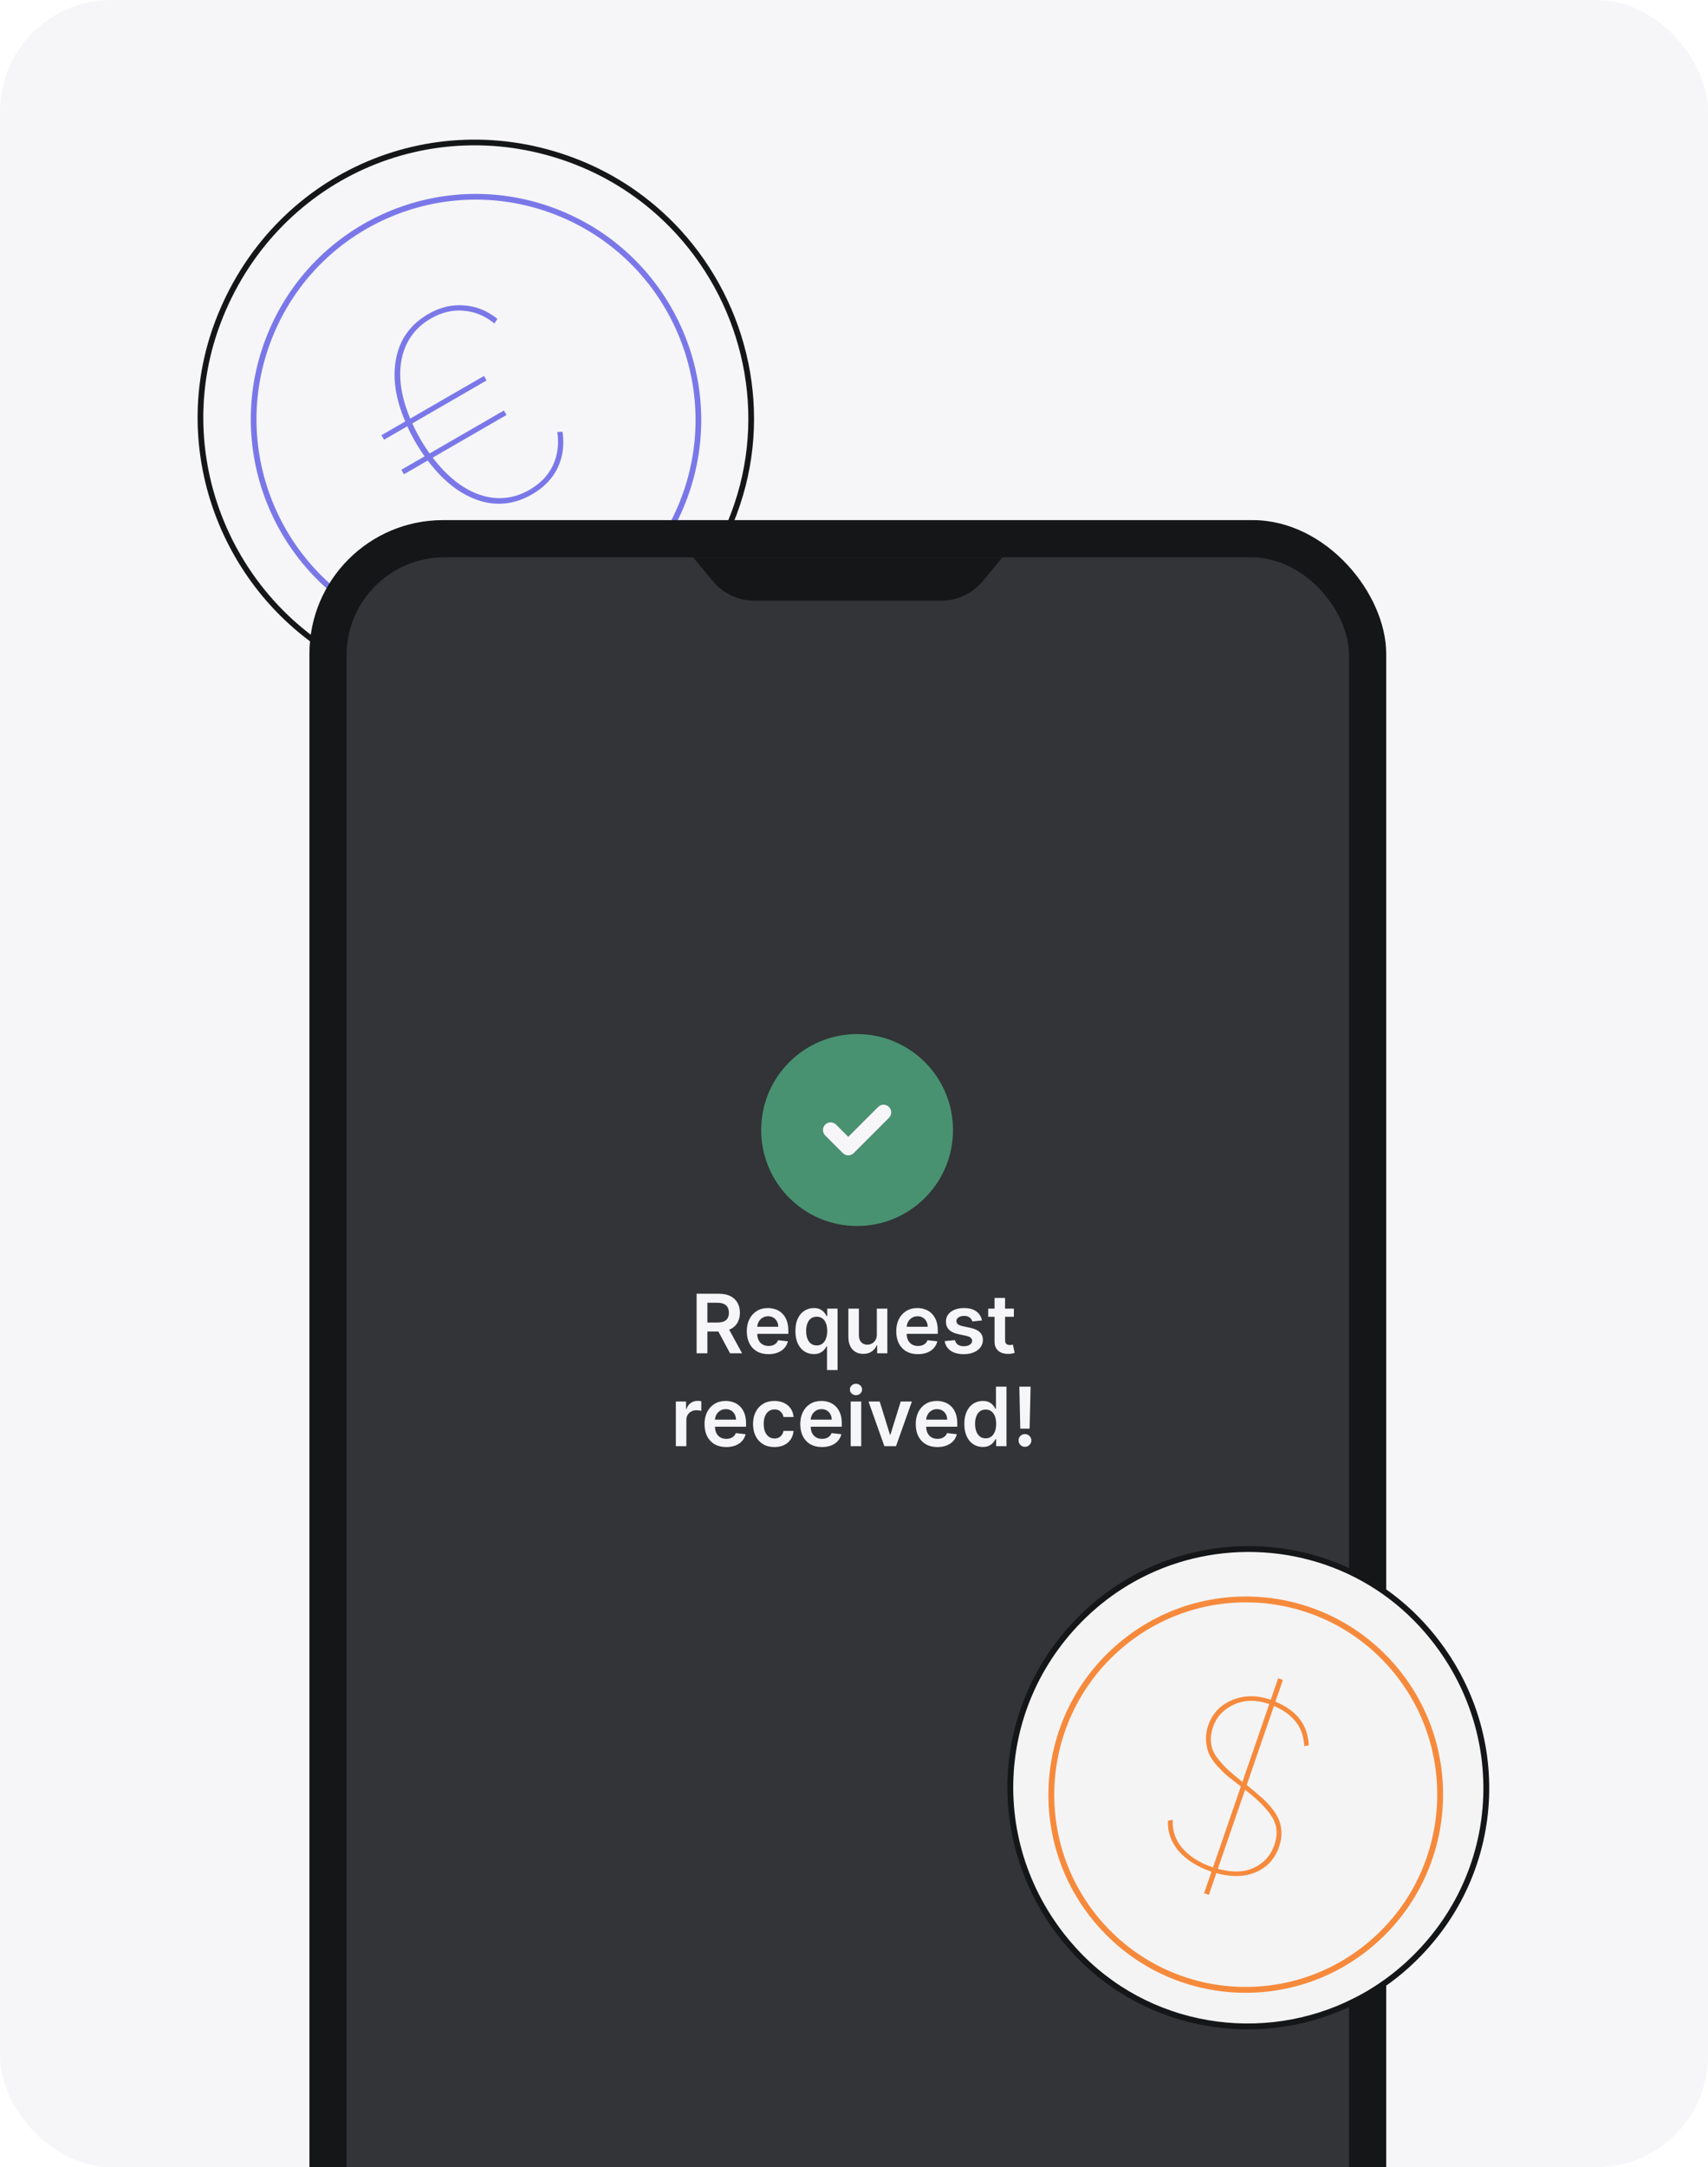
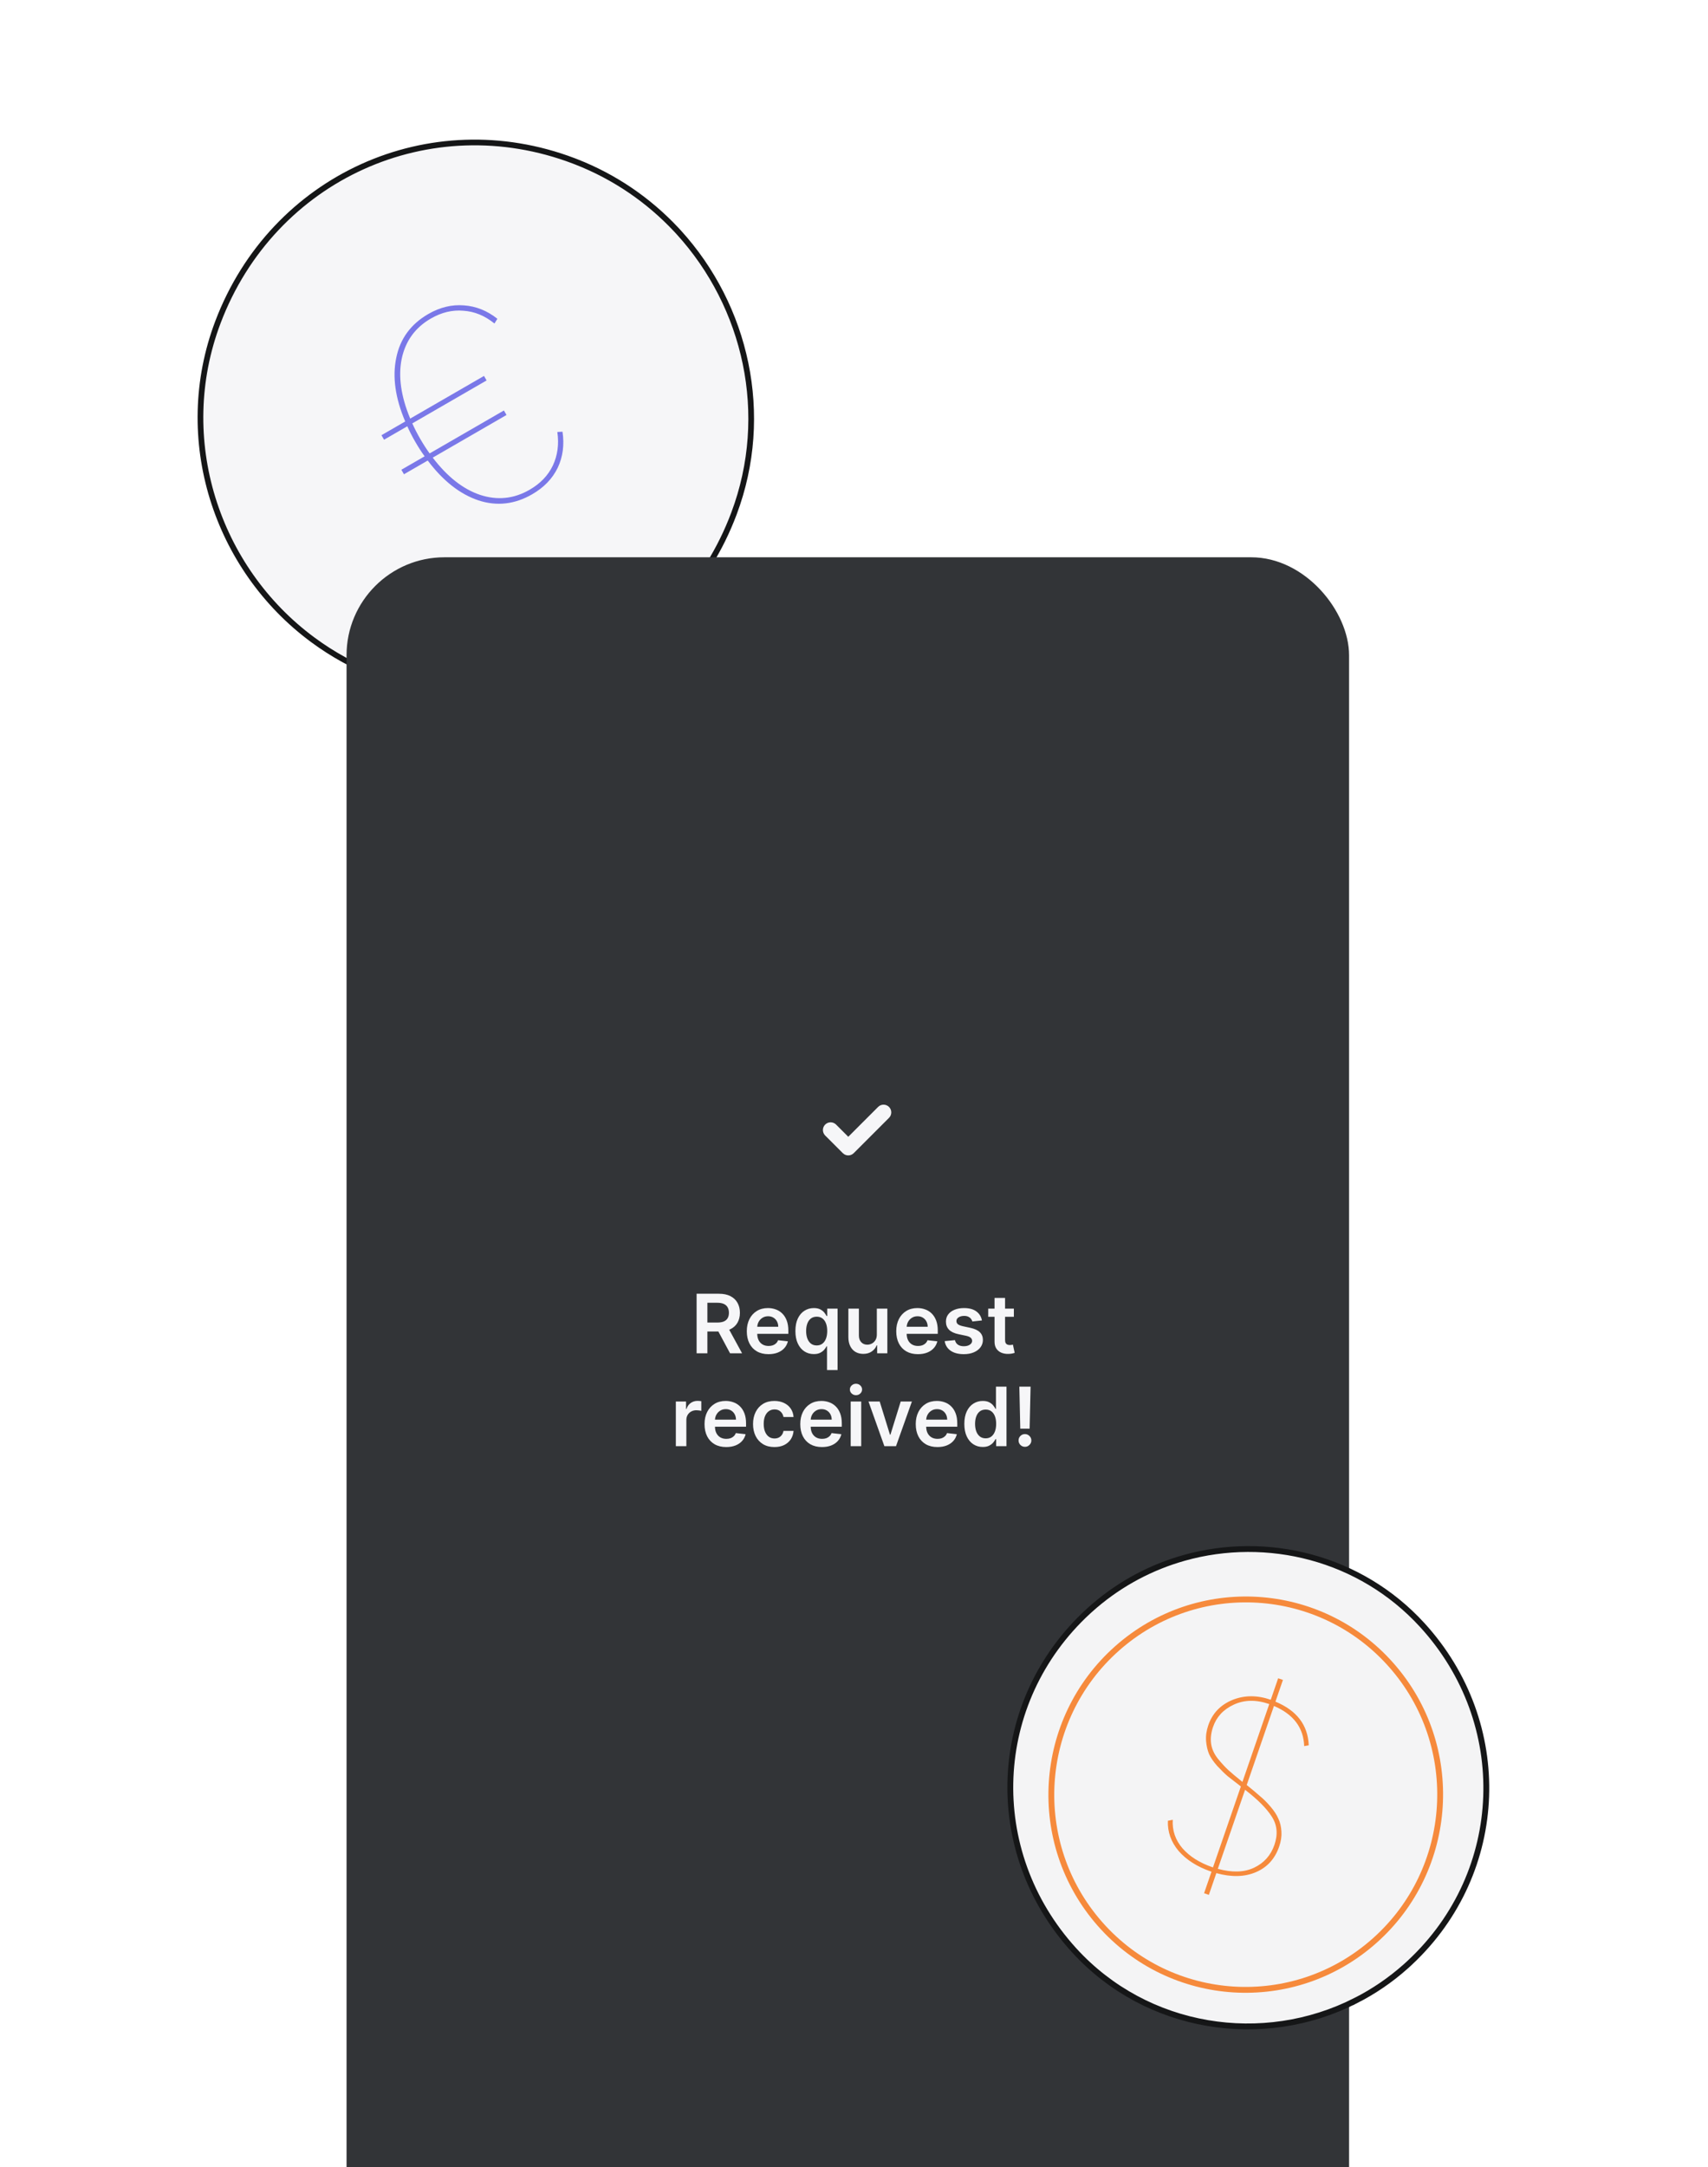
<svg xmlns="http://www.w3.org/2000/svg" width="276" height="350" viewBox="0 0 276 350" fill="none">
  <g clip-path="url(#clip0_558_506)">
-     <rect width="276" height="350" rx="18" fill="#F6F6F8" />
    <path d="M93.11 26.136L93.109 26.136C93.011 26.098 92.828 26.027 92.731 25.99L92.728 25.988C69.454 17.14 44.077 28.634 35.214 52.035C28.076 70.883 34.943 91.832 50.566 103.344C53.747 105.696 57.296 107.652 61.16 109.117C61.26 109.155 61.377 109.2 61.493 109.24C84.667 117.826 109.848 106.258 118.602 82.94C124.612 66.943 120.564 49.456 109.673 37.514L109.251 37.059C104.869 32.393 99.424 28.604 93.11 26.136Z" fill="#F6F6F8" stroke="#151617" stroke-width="0.921" />
-     <circle cx="35.5" cy="35.5" r="35.961" transform="matrix(-0.928 -0.372 -0.37 0.929 123 48)" stroke="#7A78E8" stroke-width="0.921" />
    <path d="M85.582 79.094C87.307 78.098 88.553 76.803 89.322 75.209C90.102 73.572 90.349 71.759 90.062 69.768L90.896 69.718C91.217 71.832 90.958 73.779 90.116 75.558C89.26 77.311 87.888 78.733 86.002 79.822C83.173 81.457 80.272 81.784 77.301 80.806C74.314 79.8 71.586 77.657 69.118 74.375L65.278 76.593L64.858 75.865L68.617 73.694C68.1 72.986 67.594 72.201 67.096 71.338C66.598 70.476 66.172 69.644 65.818 68.843L62.059 71.014L61.639 70.286L65.478 68.068C63.872 64.288 63.389 60.866 64.028 57.802C64.651 54.711 66.377 52.348 69.206 50.713C71.093 49.624 73.016 49.159 74.977 49.32C76.922 49.454 78.722 50.175 80.375 51.484L79.898 52.245C78.345 50.986 76.673 50.299 74.882 50.184C73.103 50.026 71.351 50.445 69.626 51.441C67.094 52.904 65.523 55.069 64.914 57.937C64.332 60.788 64.79 64.01 66.287 67.601L78.21 60.713L78.63 61.441L66.626 68.376C66.981 69.177 67.407 70.009 67.904 70.871C68.402 71.734 68.909 72.519 69.425 73.227L81.429 66.293L81.849 67.02L69.926 73.908C72.285 77.001 74.845 79.008 77.604 79.93C80.39 80.836 83.049 80.558 85.582 79.094Z" fill="#7A78E8" />
-     <rect x="50" y="84" width="174" height="330" rx="21.579" fill="#151617" />
    <rect x="56" y="90" width="162" height="318" rx="15.825" fill="#323437" />
-     <path fill-rule="evenodd" clip-rule="evenodd" d="M154 182.5C154 191.06 147.06 198 138.5 198C129.94 198 123 191.06 123 182.5C123 173.94 129.94 167 138.5 167C147.06 167 154 173.94 154 182.5ZM143.658 178.768C143.171 178.281 142.381 178.281 141.894 178.768L137.075 183.587L135.106 181.618L135.011 181.533C134.521 181.133 133.799 181.162 133.342 181.618C132.886 182.075 132.857 182.797 133.257 183.287L133.342 183.382L136.193 186.232C136.68 186.719 137.469 186.719 137.956 186.232L143.658 180.531C144.145 180.044 144.145 179.255 143.658 178.768Z" fill="#489271" />
    <path d="M141.894 178.768C142.381 178.281 143.171 178.281 143.658 178.768C144.145 179.255 144.145 180.044 143.658 180.531L137.956 186.232C137.469 186.719 136.68 186.719 136.193 186.232L133.342 183.382L133.257 183.287C132.857 182.797 132.886 182.075 133.342 181.618C133.799 181.162 134.521 181.133 135.011 181.533L135.106 181.618L137.075 183.587L141.894 178.768Z" fill="#F6F6F8" />
    <path d="M112.567 218.556V208.939H116.173C116.912 208.939 117.532 209.068 118.032 209.324C118.536 209.581 118.917 209.941 119.173 210.404C119.433 210.864 119.563 211.401 119.563 212.015C119.563 212.632 119.432 213.167 119.169 213.621C118.909 214.072 118.525 214.421 118.018 214.668C117.511 214.912 116.888 215.034 116.149 215.034H113.581V213.588H115.915C116.347 213.588 116.7 213.529 116.976 213.41C117.251 213.287 117.455 213.111 117.586 212.879C117.721 212.644 117.788 212.356 117.788 212.015C117.788 211.674 117.721 211.383 117.586 211.142C117.452 210.897 117.247 210.713 116.971 210.587C116.696 210.459 116.34 210.395 115.905 210.395H114.309V218.556H112.567ZM117.535 214.198L119.915 218.556H117.971L115.633 214.198H117.535ZM124.182 218.697C123.458 218.697 122.834 218.547 122.308 218.246C121.785 217.943 121.383 217.514 121.101 216.96C120.819 216.402 120.678 215.747 120.678 214.992C120.678 214.25 120.819 213.599 121.101 213.039C121.386 212.475 121.784 212.037 122.294 211.724C122.804 211.408 123.404 211.25 124.092 211.25C124.537 211.25 124.956 211.322 125.351 211.466C125.748 211.606 126.099 211.826 126.403 212.123C126.709 212.42 126.95 212.799 127.126 213.259C127.301 213.716 127.389 214.261 127.389 214.893V215.415H121.477V214.269H125.759C125.756 213.943 125.686 213.654 125.548 213.4C125.41 213.143 125.218 212.942 124.97 212.794C124.726 212.647 124.441 212.574 124.116 212.574C123.768 212.574 123.463 212.658 123.2 212.827C122.937 212.993 122.732 213.212 122.585 213.485C122.441 213.754 122.367 214.05 122.364 214.372V215.372C122.364 215.792 122.441 216.152 122.594 216.452C122.748 216.75 122.962 216.978 123.238 217.138C123.513 217.295 123.836 217.373 124.205 217.373C124.452 217.373 124.676 217.338 124.876 217.27C125.077 217.198 125.251 217.093 125.398 216.955C125.545 216.817 125.656 216.647 125.731 216.443L127.318 216.621C127.218 217.041 127.027 217.407 126.745 217.72C126.467 218.03 126.11 218.271 125.675 218.443C125.24 218.613 124.742 218.697 124.182 218.697ZM133.64 221.261V217.42H133.57C133.482 217.595 133.355 217.781 133.189 217.979C133.023 218.173 132.804 218.339 132.532 218.476C132.259 218.614 131.917 218.683 131.503 218.683C130.937 218.683 130.43 218.537 129.982 218.246C129.534 217.955 129.181 217.532 128.921 216.978C128.661 216.424 128.531 215.751 128.531 214.959C128.531 214.158 128.662 213.482 128.925 212.931C129.192 212.377 129.55 211.959 130.001 211.677C130.452 211.392 130.954 211.25 131.508 211.25C131.931 211.25 132.278 211.322 132.551 211.466C132.823 211.606 133.039 211.777 133.199 211.977C133.358 212.175 133.482 212.361 133.57 212.536H133.673V211.343H135.345V221.261H133.64ZM131.978 217.288C132.338 217.288 132.644 217.191 132.898 216.997C133.152 216.8 133.344 216.526 133.476 216.175C133.607 215.825 133.673 215.416 133.673 214.95C133.673 214.483 133.607 214.078 133.476 213.734C133.347 213.389 133.156 213.122 132.903 212.931C132.652 212.74 132.344 212.644 131.978 212.644C131.599 212.644 131.283 212.743 131.029 212.94C130.776 213.137 130.585 213.41 130.456 213.757C130.328 214.105 130.264 214.502 130.264 214.95C130.264 215.401 130.328 215.803 130.456 216.157C130.588 216.507 130.78 216.784 131.034 216.988C131.291 217.188 131.605 217.288 131.978 217.288ZM141.689 215.523V211.343H143.388V218.556H141.74V217.274H141.665C141.502 217.678 141.235 218.008 140.862 218.265C140.493 218.522 140.037 218.65 139.496 218.65C139.023 218.65 138.605 218.545 138.242 218.335C137.882 218.123 137.6 217.814 137.397 217.41C137.193 217.003 137.091 216.512 137.091 215.936V211.343H138.791V215.673C138.791 216.13 138.916 216.493 139.167 216.762C139.417 217.032 139.746 217.166 140.153 217.166C140.403 217.166 140.646 217.105 140.881 216.983C141.116 216.861 141.308 216.679 141.458 216.438C141.612 216.194 141.689 215.889 141.689 215.523ZM148.33 218.697C147.606 218.697 146.982 218.547 146.456 218.246C145.933 217.943 145.531 217.514 145.249 216.96C144.967 216.402 144.826 215.747 144.826 214.992C144.826 214.25 144.967 213.599 145.249 213.039C145.534 212.475 145.932 212.037 146.442 211.724C146.952 211.408 147.552 211.25 148.24 211.25C148.685 211.25 149.104 211.322 149.499 211.466C149.896 211.606 150.247 211.826 150.551 212.123C150.857 212.42 151.098 212.799 151.274 213.259C151.449 213.716 151.537 214.261 151.537 214.893V215.415H145.625V214.269H149.907C149.904 213.943 149.834 213.654 149.696 213.4C149.558 213.143 149.366 212.942 149.118 212.794C148.874 212.647 148.589 212.574 148.264 212.574C147.916 212.574 147.611 212.658 147.348 212.827C147.085 212.993 146.88 213.212 146.733 213.485C146.589 213.754 146.515 214.05 146.512 214.372V215.372C146.512 215.792 146.589 216.152 146.742 216.452C146.896 216.75 147.11 216.978 147.386 217.138C147.661 217.295 147.984 217.373 148.353 217.373C148.6 217.373 148.824 217.338 149.025 217.27C149.225 217.198 149.399 217.093 149.546 216.955C149.693 216.817 149.804 216.647 149.879 216.443L151.466 216.621C151.366 217.041 151.175 217.407 150.893 217.72C150.615 218.03 150.258 218.271 149.823 218.443C149.388 218.613 148.89 218.697 148.33 218.697ZM158.675 213.25L157.126 213.419C157.082 213.262 157.005 213.115 156.896 212.978C156.789 212.84 156.645 212.729 156.464 212.644C156.282 212.56 156.06 212.517 155.797 212.517C155.443 212.517 155.146 212.594 154.905 212.747C154.667 212.901 154.549 213.1 154.553 213.344C154.549 213.554 154.626 213.724 154.783 213.856C154.942 213.987 155.205 214.095 155.572 214.18L156.802 214.443C157.484 214.59 157.991 214.823 158.323 215.142C158.658 215.462 158.827 215.88 158.83 216.396C158.827 216.85 158.694 217.251 158.431 217.598C158.171 217.943 157.81 218.212 157.347 218.406C156.883 218.6 156.351 218.697 155.75 218.697C154.867 218.697 154.157 218.512 153.618 218.143C153.08 217.77 152.759 217.252 152.656 216.589L154.313 216.429C154.388 216.755 154.548 217 154.792 217.166C155.036 217.332 155.354 217.415 155.745 217.415C156.149 217.415 156.473 217.332 156.717 217.166C156.965 217 157.088 216.795 157.088 216.551C157.088 216.344 157.008 216.174 156.849 216.039C156.692 215.905 156.448 215.801 156.116 215.729L154.886 215.471C154.194 215.327 153.682 215.084 153.35 214.743C153.019 214.399 152.854 213.964 152.857 213.438C152.854 212.993 152.975 212.608 153.219 212.283C153.466 211.954 153.809 211.7 154.247 211.522C154.689 211.34 155.197 211.25 155.774 211.25C156.619 211.25 157.284 211.43 157.769 211.79C158.258 212.15 158.56 212.636 158.675 213.25ZM163.834 211.343V212.658H159.687V211.343H163.834ZM160.711 209.615H162.411V216.387C162.411 216.615 162.445 216.791 162.514 216.913C162.586 217.032 162.68 217.113 162.796 217.157C162.912 217.201 163.04 217.223 163.181 217.223C163.288 217.223 163.385 217.215 163.472 217.199C163.563 217.183 163.632 217.169 163.679 217.157L163.965 218.486C163.875 218.517 163.745 218.551 163.576 218.589C163.41 218.627 163.206 218.649 162.965 218.655C162.539 218.667 162.156 218.603 161.815 218.462C161.473 218.318 161.203 218.096 161.002 217.795C160.805 217.495 160.708 217.119 160.711 216.668V209.615ZM109.211 233.556V226.343H110.86V227.546H110.935C111.066 227.129 111.292 226.808 111.611 226.583C111.933 226.354 112.301 226.24 112.714 226.24C112.808 226.24 112.913 226.245 113.029 226.254C113.148 226.26 113.247 226.271 113.325 226.287V227.851C113.253 227.826 113.139 227.804 112.982 227.785C112.829 227.763 112.68 227.752 112.536 227.752C112.226 227.752 111.947 227.819 111.7 227.954C111.456 228.086 111.263 228.269 111.123 228.503C110.982 228.738 110.911 229.009 110.911 229.316V233.556H109.211ZM117.35 233.697C116.627 233.697 116.003 233.547 115.477 233.246C114.954 232.943 114.552 232.514 114.27 231.96C113.988 231.402 113.847 230.747 113.847 229.992C113.847 229.25 113.988 228.599 114.27 228.039C114.555 227.475 114.952 227.037 115.463 226.724C115.973 226.408 116.572 226.25 117.261 226.25C117.706 226.25 118.125 226.322 118.52 226.466C118.917 226.606 119.268 226.826 119.571 227.123C119.878 227.42 120.119 227.799 120.295 228.259C120.47 228.716 120.558 229.261 120.558 229.893V230.415H114.646V229.269H118.928C118.925 228.943 118.855 228.654 118.717 228.4C118.579 228.143 118.387 227.942 118.139 227.794C117.895 227.647 117.61 227.574 117.285 227.574C116.937 227.574 116.632 227.658 116.369 227.827C116.106 227.993 115.901 228.212 115.754 228.485C115.61 228.754 115.536 229.05 115.533 229.372V230.372C115.533 230.792 115.61 231.152 115.763 231.452C115.917 231.75 116.131 231.978 116.406 232.138C116.682 232.295 117.004 232.373 117.374 232.373C117.621 232.373 117.845 232.338 118.045 232.27C118.246 232.198 118.419 232.093 118.567 231.955C118.714 231.817 118.825 231.647 118.9 231.443L120.487 231.621C120.387 232.041 120.196 232.407 119.914 232.72C119.636 233.03 119.279 233.271 118.844 233.443C118.408 233.613 117.911 233.697 117.35 233.697ZM125.142 233.697C124.422 233.697 123.803 233.539 123.287 233.223C122.774 232.907 122.378 232.47 122.099 231.913C121.823 231.352 121.686 230.707 121.686 229.978C121.686 229.245 121.827 228.599 122.108 228.039C122.39 227.475 122.788 227.037 123.301 226.724C123.818 226.408 124.428 226.25 125.132 226.25C125.718 226.25 126.236 226.358 126.687 226.574C127.141 226.786 127.502 227.089 127.771 227.48C128.041 227.868 128.194 228.322 128.232 228.842H126.607C126.541 228.494 126.385 228.205 126.137 227.973C125.893 227.738 125.566 227.621 125.156 227.621C124.808 227.621 124.503 227.715 124.24 227.902C123.977 228.087 123.772 228.353 123.625 228.701C123.481 229.048 123.409 229.465 123.409 229.95C123.409 230.441 123.481 230.864 123.625 231.218C123.769 231.568 123.971 231.839 124.231 232.03C124.494 232.218 124.802 232.312 125.156 232.312C125.406 232.312 125.63 232.265 125.827 232.171C126.028 232.074 126.195 231.935 126.33 231.753C126.464 231.571 126.557 231.351 126.607 231.091H128.232C128.191 231.601 128.041 232.054 127.781 232.448C127.521 232.839 127.167 233.146 126.72 233.368C126.272 233.587 125.746 233.697 125.142 233.697ZM132.821 233.697C132.097 233.697 131.473 233.547 130.947 233.246C130.424 232.943 130.022 232.514 129.74 231.96C129.458 231.402 129.318 230.747 129.318 229.992C129.318 229.25 129.458 228.599 129.74 228.039C130.025 227.475 130.423 227.037 130.933 226.724C131.443 226.408 132.043 226.25 132.731 226.25C133.176 226.25 133.595 226.322 133.99 226.466C134.387 226.606 134.738 226.826 135.042 227.123C135.348 227.42 135.59 227.799 135.765 228.259C135.94 228.716 136.028 229.261 136.028 229.893V230.415H130.116V229.269H134.398C134.395 228.943 134.325 228.654 134.187 228.4C134.049 228.143 133.857 227.942 133.609 227.794C133.365 227.647 133.08 227.574 132.755 227.574C132.407 227.574 132.102 227.658 131.839 227.827C131.576 227.993 131.371 228.212 131.224 228.485C131.08 228.754 131.006 229.05 131.003 229.372V230.372C131.003 230.792 131.08 231.152 131.233 231.452C131.387 231.75 131.601 231.978 131.877 232.138C132.152 232.295 132.475 232.373 132.844 232.373C133.091 232.373 133.315 232.338 133.516 232.27C133.716 232.198 133.89 232.093 134.037 231.955C134.184 231.817 134.295 231.647 134.37 231.443L135.957 231.621C135.857 232.041 135.666 232.407 135.384 232.72C135.106 233.03 134.749 233.271 134.314 233.443C133.879 233.613 133.381 233.697 132.821 233.697ZM137.466 233.556V226.343H139.166V233.556H137.466ZM138.32 225.32C138.051 225.32 137.82 225.231 137.626 225.052C137.431 224.871 137.334 224.653 137.334 224.399C137.334 224.143 137.431 223.925 137.626 223.747C137.82 223.565 138.051 223.474 138.32 223.474C138.593 223.474 138.825 223.565 139.015 223.747C139.21 223.925 139.307 224.143 139.307 224.399C139.307 224.653 139.21 224.871 139.015 225.052C138.825 225.231 138.593 225.32 138.32 225.32ZM147.356 226.343L144.788 233.556H142.909L140.341 226.343H142.153L143.811 231.701H143.886L145.548 226.343H147.356ZM151.48 233.697C150.757 233.697 150.133 233.547 149.607 233.246C149.084 232.943 148.682 232.514 148.4 231.96C148.118 231.402 147.977 230.747 147.977 229.992C147.977 229.25 148.118 228.599 148.4 228.039C148.685 227.475 149.082 227.037 149.593 226.724C150.103 226.408 150.702 226.25 151.391 226.25C151.836 226.25 152.255 226.322 152.65 226.466C153.047 226.606 153.398 226.826 153.701 227.123C154.008 227.42 154.249 227.799 154.425 228.259C154.6 228.716 154.688 229.261 154.688 229.893V230.415H148.776V229.269H153.058C153.055 228.943 152.985 228.654 152.847 228.4C152.709 228.143 152.517 227.942 152.269 227.794C152.025 227.647 151.74 227.574 151.415 227.574C151.067 227.574 150.762 227.658 150.499 227.827C150.236 227.993 150.031 228.212 149.884 228.485C149.74 228.754 149.666 229.05 149.663 229.372V230.372C149.663 230.792 149.74 231.152 149.893 231.452C150.047 231.75 150.261 231.978 150.537 232.138C150.812 232.295 151.134 232.373 151.504 232.373C151.751 232.373 151.975 232.338 152.175 232.27C152.376 232.198 152.549 232.093 152.697 231.955C152.844 231.817 152.955 231.647 153.03 231.443L154.617 231.621C154.517 232.041 154.326 232.407 154.044 232.72C153.766 233.03 153.409 233.271 152.974 233.443C152.539 233.613 152.041 233.697 151.48 233.697ZM158.802 233.683C158.236 233.683 157.729 233.537 157.281 233.246C156.833 232.955 156.479 232.532 156.22 231.978C155.96 231.424 155.83 230.751 155.83 229.959C155.83 229.158 155.961 228.482 156.224 227.931C156.49 227.377 156.849 226.959 157.3 226.677C157.75 226.392 158.253 226.25 158.807 226.25C159.23 226.25 159.577 226.322 159.849 226.466C160.122 226.606 160.338 226.777 160.497 226.977C160.657 227.175 160.781 227.361 160.868 227.536H160.939V223.939H162.643V233.556H160.972V232.42H160.868C160.781 232.595 160.654 232.781 160.488 232.979C160.322 233.173 160.103 233.339 159.831 233.476C159.558 233.614 159.216 233.683 158.802 233.683ZM159.277 232.288C159.637 232.288 159.943 232.191 160.197 231.997C160.451 231.8 160.643 231.526 160.775 231.175C160.906 230.825 160.972 230.416 160.972 229.95C160.972 229.483 160.906 229.078 160.775 228.734C160.646 228.389 160.455 228.122 160.202 227.931C159.951 227.74 159.643 227.644 159.277 227.644C158.898 227.644 158.582 227.743 158.328 227.94C158.074 228.137 157.883 228.41 157.755 228.757C157.627 229.105 157.563 229.502 157.563 229.95C157.563 230.401 157.627 230.803 157.755 231.157C157.887 231.507 158.079 231.784 158.333 231.988C158.589 232.188 158.904 232.288 159.277 232.288ZM166.535 223.939L166.38 230.729H164.868L164.718 223.939H166.535ZM165.624 233.659C165.339 233.659 165.095 233.559 164.892 233.359C164.691 233.159 164.591 232.914 164.591 232.626C164.591 232.345 164.691 232.104 164.892 231.903C165.095 231.703 165.339 231.603 165.624 231.603C165.903 231.603 166.144 231.703 166.347 231.903C166.554 232.104 166.657 232.345 166.657 232.626C166.657 232.817 166.609 232.991 166.512 233.148C166.418 233.304 166.292 233.429 166.136 233.523C165.983 233.614 165.812 233.659 165.624 233.659Z" fill="#F6F6F8" />
-     <path d="M115.208 93.874L112 90L162 90L158.792 93.874C157.152 95.854 154.715 97 152.144 97H121.856C119.285 97 116.848 95.854 115.208 93.874Z" fill="#151617" />
-     <path d="M176.116 259.998L176.116 259.998C176.052 260.056 175.919 260.177 175.856 260.234L175.854 260.236C159.989 274.815 158.981 298.965 173.567 314.963C185.317 327.851 204.13 330.704 219.073 323.092L219.073 323.093C221.931 321.643 224.647 319.806 227.144 317.586L227.64 317.137C227.709 317.073 227.794 316.997 227.872 316.92L227.872 316.919C243.489 302.314 244.36 278.293 229.798 262.414C219.807 251.514 204.758 247.826 191.322 251.604L190.296 251.909C185.184 253.506 180.332 256.195 176.116 259.998Z" fill="#F4F4F5" stroke="#151617" stroke-width="0.945" />
+     <path d="M176.116 259.998L176.116 259.998C176.052 260.056 175.919 260.177 175.856 260.234L175.854 260.236C159.989 274.815 158.981 298.965 173.567 314.963C185.317 327.851 204.13 330.704 219.073 323.092L219.073 323.093C221.931 321.643 224.647 319.806 227.144 317.586L227.64 317.137C227.709 317.073 227.794 316.997 227.872 316.92C243.489 302.314 244.36 278.293 229.798 262.414C219.807 251.514 204.758 247.826 191.322 251.604L190.296 251.909C185.184 253.506 180.332 256.195 176.116 259.998Z" fill="#F4F4F5" stroke="#151617" stroke-width="0.945" />
    <circle cx="31" cy="31" r="31.472" transform="matrix(-0.748 0.664 0.661 0.75 204 246)" stroke="#F68A3C" stroke-width="0.945" />
    <path d="M206.707 298.213C206.025 300.193 204.772 301.572 202.95 302.351C201.128 303.13 198.995 303.183 196.552 302.509L195.341 306.019L194.571 305.751L195.768 302.28L195.652 302.24C193.442 301.474 191.708 300.37 190.451 298.926C189.228 297.466 188.652 295.842 188.722 294.053L189.51 293.894C189.406 295.614 189.928 297.148 191.074 298.495C192.23 299.816 193.835 300.833 195.891 301.546L196.007 301.586L200.516 288.511C199.629 287.829 198.925 287.283 198.405 286.873C197.894 286.437 197.324 285.879 196.694 285.201C196.074 284.496 195.634 283.854 195.373 283.275C195.122 282.669 194.962 281.966 194.893 281.165C194.832 280.338 194.953 279.488 195.255 278.613C195.911 276.711 197.197 275.358 199.114 274.554C201.057 273.759 203.134 273.745 205.344 274.511L206.541 271.039L207.312 271.307L206.101 274.816C209.551 276.242 211.345 278.591 211.483 281.863L210.746 281.996C210.648 279.026 209.02 276.864 205.862 275.511L201.46 288.277C202.338 288.984 203.041 289.573 203.569 290.044C204.132 290.498 204.71 291.073 205.305 291.768C205.899 292.464 206.322 293.114 206.574 293.719C206.86 294.308 207.025 294.998 207.068 295.791C207.12 296.557 207 297.365 206.707 298.213ZM196.026 278.881C195.697 279.832 195.589 280.73 195.701 281.575C195.812 282.419 196.178 283.237 196.797 284.027C197.425 284.792 197.99 285.405 198.493 285.867C198.995 286.329 199.754 286.966 200.768 287.778L205.104 275.205C202.997 274.475 201.088 274.504 199.377 275.293C197.701 276.065 196.584 277.261 196.026 278.881ZM196.791 301.815C199.106 302.444 201.054 302.385 202.635 301.638C204.251 300.873 205.351 299.643 205.936 297.946C206.522 296.249 206.383 294.733 205.52 293.397C204.683 292.071 203.24 290.621 201.194 289.048L196.791 301.815Z" fill="#F68A3C" />
  </g>
  <defs>
    <clipPath id="clip0_558_506">
      <rect width="276" height="350" rx="18" fill="white" />
    </clipPath>
  </defs>
</svg>